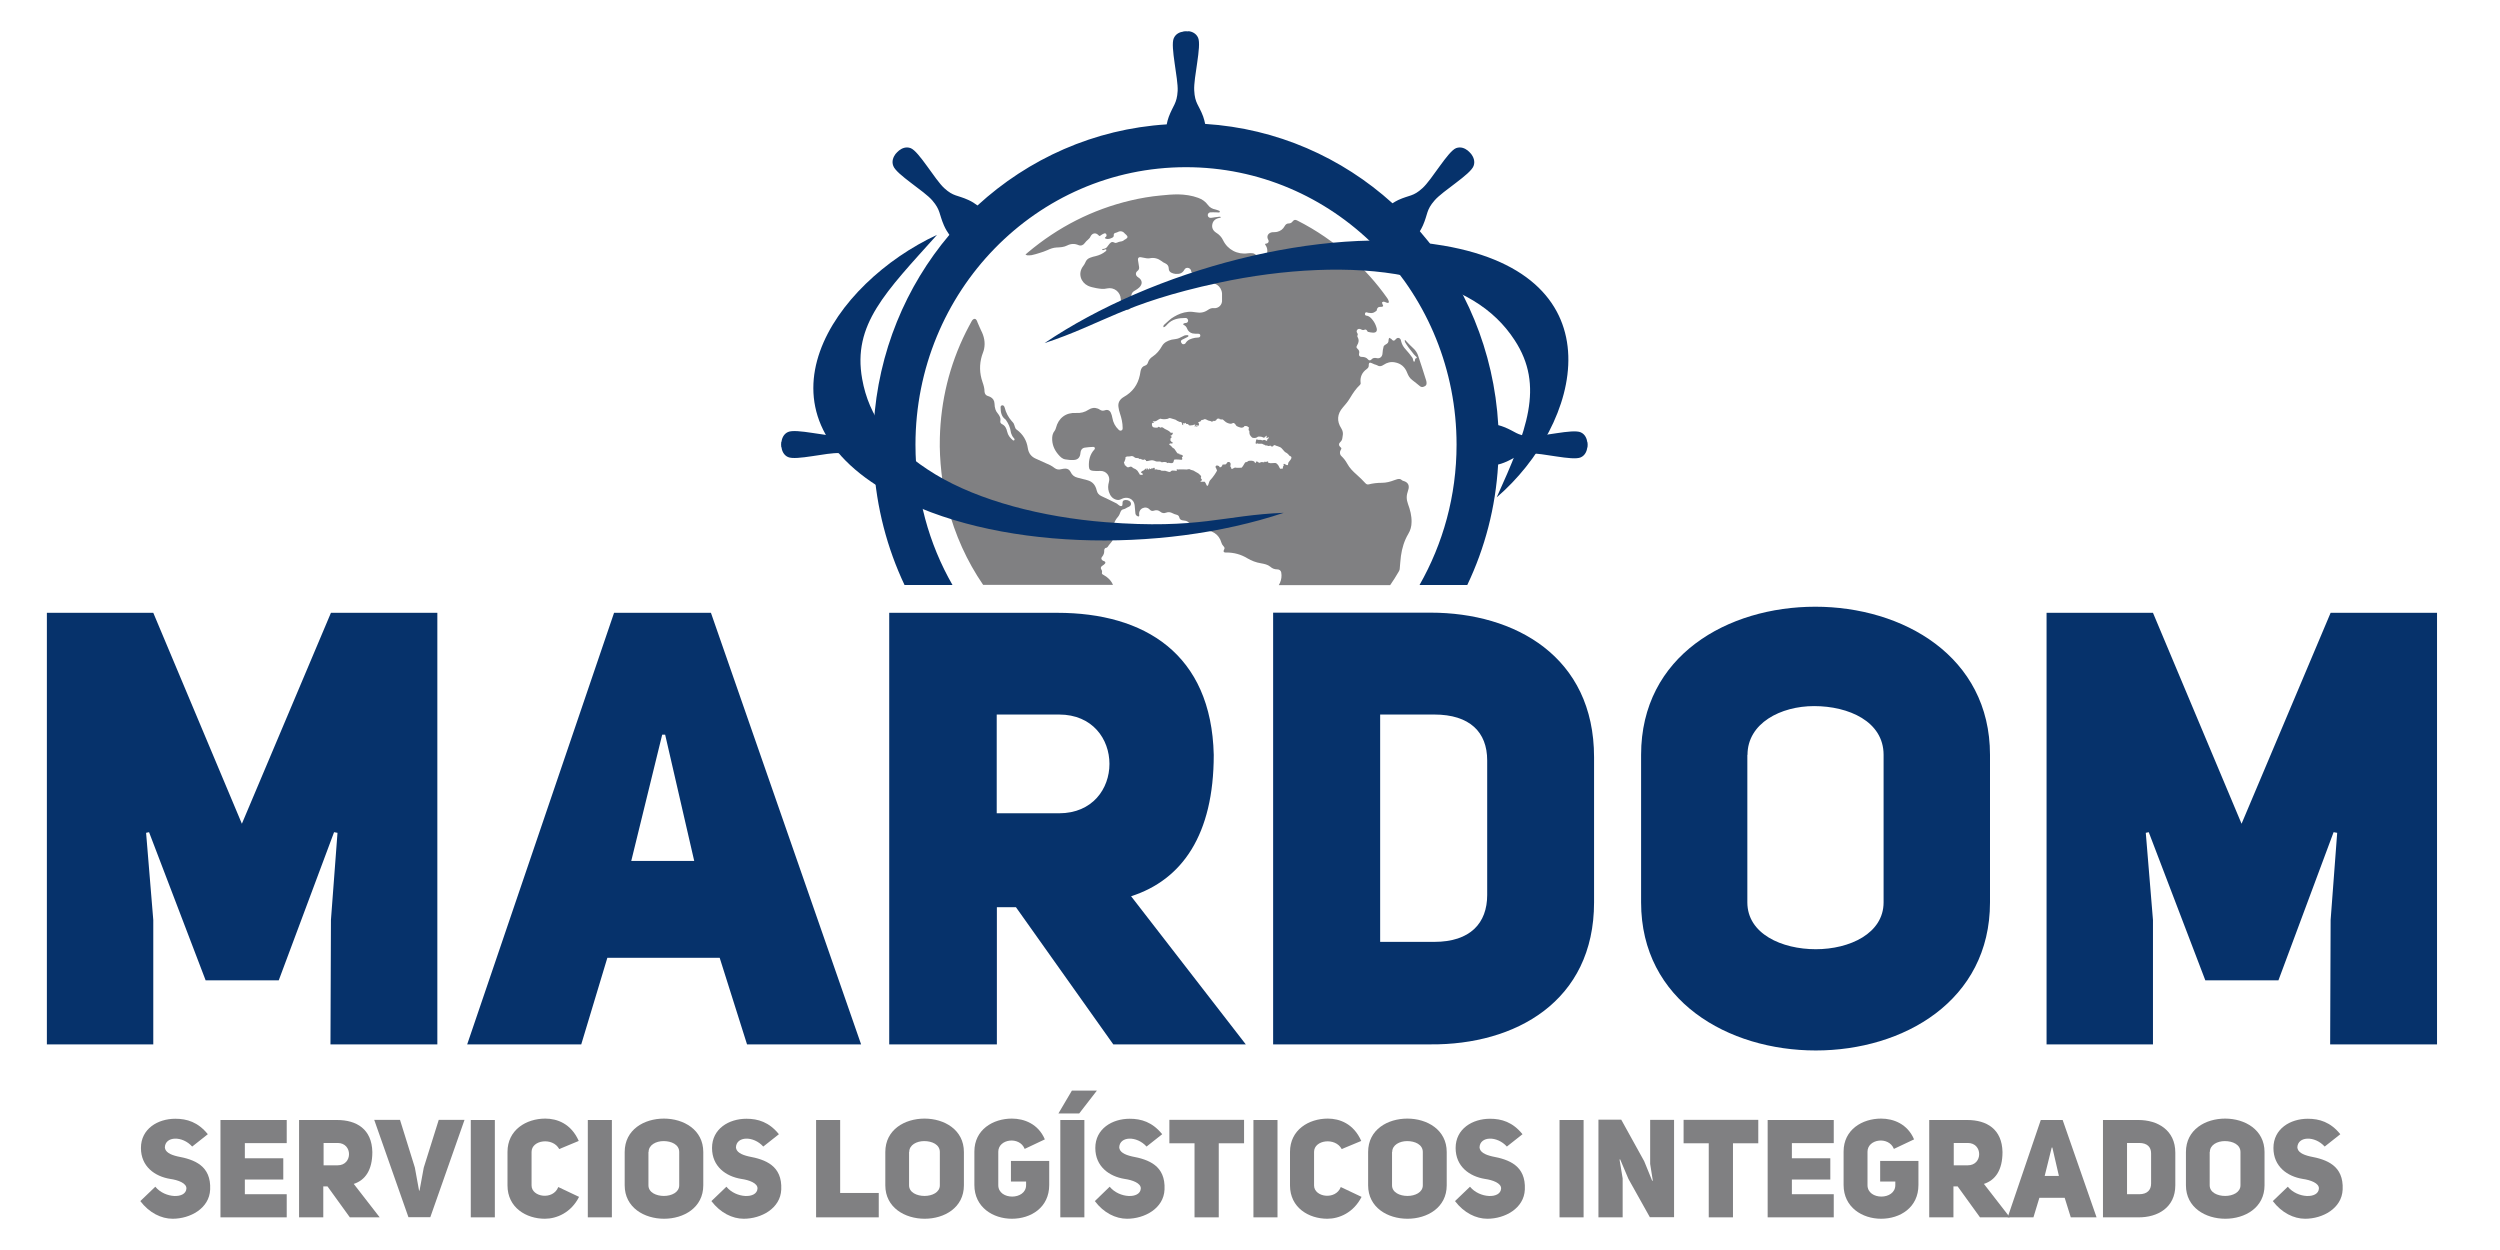
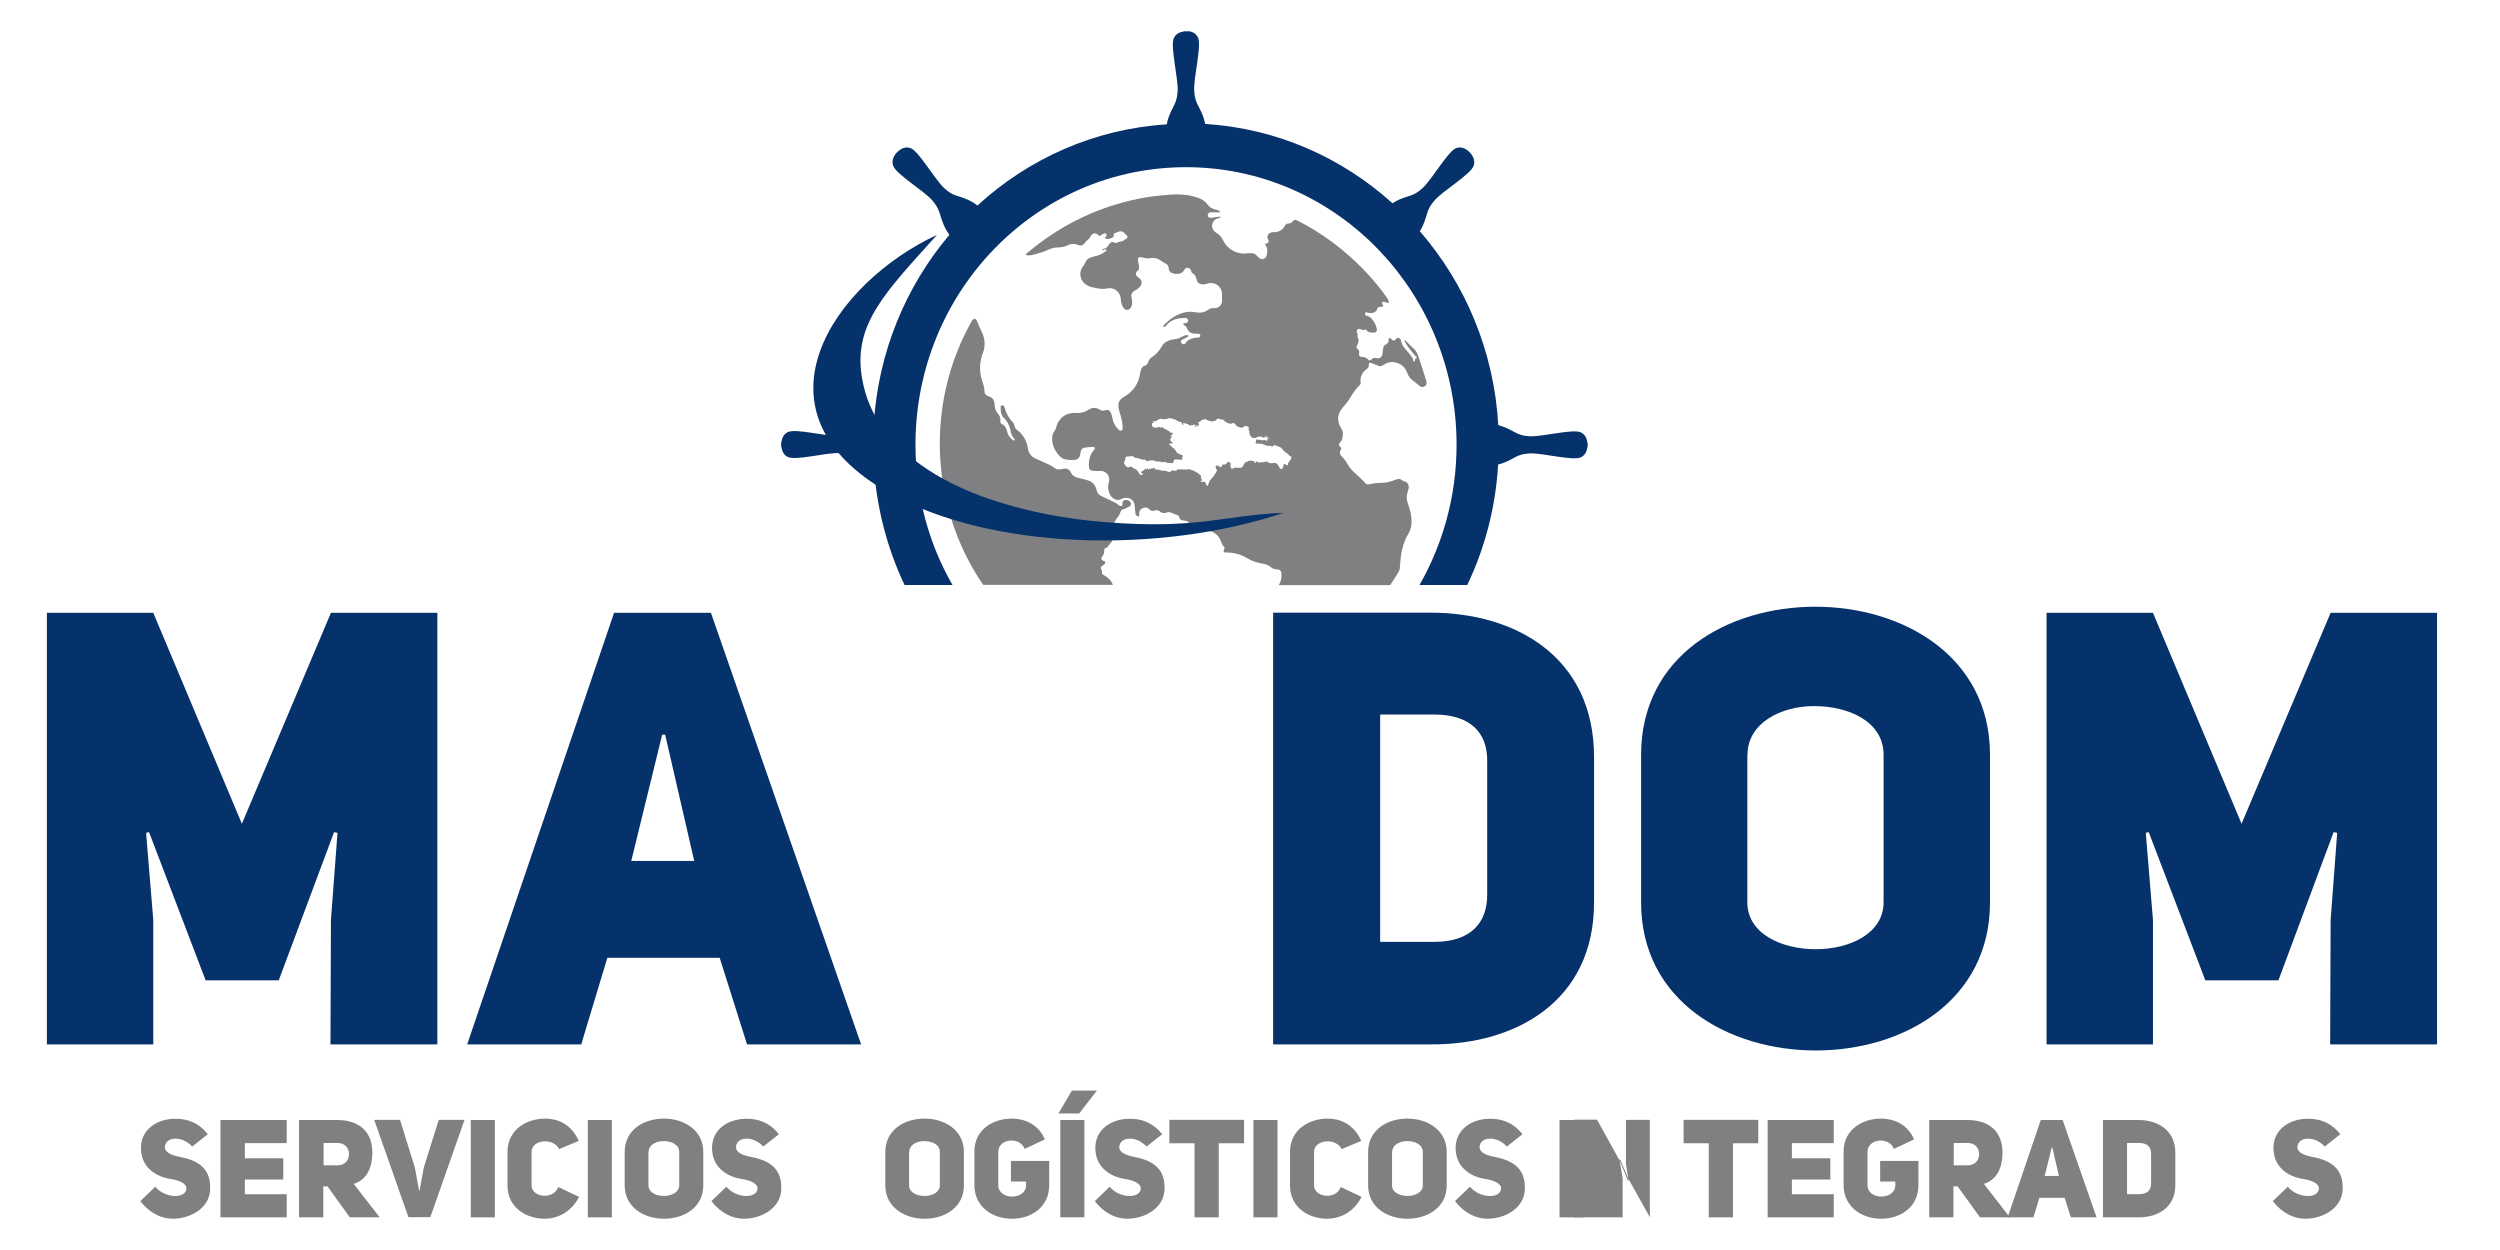
<svg xmlns="http://www.w3.org/2000/svg" version="1.1" id="Capa_1" x="0px" y="0px" viewBox="0 0 160 80" style="enable-background:new 0 0 160 80;" xml:space="preserve">
  <style type="text/css">
	.st0{fill-rule:evenodd;clip-rule:evenodd;fill:#06326B;}
	.st1{fill-rule:evenodd;clip-rule:evenodd;fill:#808082;}
	.st2{fill:#06326B;}
	.st3{fill:#808082;}
</style>
  <path class="st0" d="M93.91,37.43c1.12-2.35,1.81-4.95,1.97-7.7c0.13-0.03,0.25-0.07,0.38-0.12c0.73-0.29,0.81-0.54,1.62-0.59  c0.8-0.05,2.77,0.49,3.29,0.25c0.29-0.13,0.39-0.42,0.42-0.64l0.01,0c0,0,0.01-0.06,0.01-0.16c0-0.1-0.01-0.16-0.01-0.16l-0.01,0  c-0.03-0.22-0.13-0.51-0.42-0.64c-0.52-0.24-2.49,0.3-3.29,0.25c-0.8-0.05-0.88-0.3-1.62-0.59c-0.12-0.05-0.25-0.09-0.37-0.12  c-0.27-4.75-2.12-9.07-5.02-12.41c0.08-0.13,0.14-0.25,0.2-0.38c0.32-0.73,0.2-0.97,0.74-1.59c0.53-0.62,2.3-1.66,2.5-2.21  c0.11-0.3-0.01-0.57-0.15-0.76l0,0c0,0-0.04-0.05-0.11-0.12c-0.07-0.07-0.12-0.11-0.12-0.11l0,0c-0.18-0.14-0.44-0.26-0.74-0.15  c-0.53,0.21-1.55,2.02-2.15,2.56c-0.6,0.55-0.83,0.43-1.55,0.76c-0.12,0.06-0.25,0.13-0.37,0.21c-3.24-2.93-7.4-4.79-11.99-5.08  c-0.03-0.16-0.08-0.33-0.13-0.48c-0.28-0.75-0.53-0.83-0.57-1.66c-0.05-0.82,0.48-2.84,0.25-3.37c-0.13-0.3-0.41-0.4-0.62-0.43V2.01  c0,0-0.06-0.01-0.16-0.01c-0.09,0-0.16,0.01-0.16,0.01v0.01c-0.22,0.03-0.49,0.13-0.62,0.43c-0.23,0.53,0.29,2.55,0.25,3.37  c-0.05,0.82-0.29,0.91-0.57,1.66c-0.06,0.16-0.1,0.32-0.13,0.48c-4.64,0.29-8.85,2.2-12.11,5.19c-0.17-0.13-0.36-0.25-0.58-0.35  c-0.72-0.33-0.95-0.21-1.55-0.76c-0.6-0.55-1.62-2.36-2.15-2.56c-0.3-0.11-0.56,0.01-0.74,0.15l0,0c0,0-0.05,0.04-0.12,0.11  c-0.07,0.07-0.11,0.12-0.11,0.12l0,0c-0.13,0.18-0.26,0.45-0.14,0.76c0.2,0.55,1.97,1.59,2.5,2.21c0.53,0.62,0.42,0.85,0.74,1.59  c0.1,0.23,0.22,0.43,0.35,0.61c-2.78,3.29-4.56,7.5-4.84,12.13c-0.2,0.03-0.4,0.08-0.58,0.15c-0.73,0.29-0.81,0.54-1.62,0.59  c-0.8,0.05-2.77-0.49-3.29-0.25c-0.29,0.13-0.39,0.42-0.42,0.64l-0.01,0c0,0-0.01,0.06-0.01,0.16c0,0.1,0.01,0.16,0.01,0.16l0.01,0  c0.03,0.22,0.13,0.51,0.42,0.64c0.52,0.24,2.49-0.3,3.29-0.25c0.8,0.05,0.88,0.3,1.62,0.59c0.18,0.07,0.37,0.12,0.58,0.15  c0.17,2.75,0.86,5.35,1.97,7.7h3.07c-1.51-2.63-2.37-5.7-2.37-8.98c0-9.81,7.75-17.76,17.31-17.76c4.69,0,8.94,1.91,12.06,5.01  c0.09,0.11,0.18,0.18,0.19,0.19l0,0c0.01,0.01,0.08,0.1,0.18,0.19c3.02,3.2,4.89,7.56,4.89,12.37c0,3.28-0.87,6.34-2.37,8.98H93.91z  " />
  <path class="st1" d="M71.23,37.43c-0.13-0.3-0.35-0.5-0.63-0.65c-0.08-0.04-0.09-0.08-0.07-0.16c0.01-0.04,0-0.1-0.02-0.13  c-0.09-0.12-0.07-0.22,0.05-0.29c0.05-0.03,0.11-0.07,0.15-0.12c0.06-0.06,0.04-0.12-0.03-0.16c-0.02-0.01-0.05-0.02-0.08-0.03  c-0.11-0.05-0.15-0.16-0.07-0.25c0.11-0.13,0.15-0.26,0.14-0.43c0-0.05,0.05-0.14,0.09-0.14c0.11-0.01,0.15-0.09,0.2-0.17  c0.04-0.06,0.1-0.11,0.14-0.17c0.05-0.06,0.1-0.12,0.13-0.2c0.08-0.17,0.08-0.35,0.05-0.54c-0.06-0.34,0.03-0.64,0.26-0.9  c0.08-0.09,0.13-0.21,0.17-0.32c0.04-0.1,0.09-0.16,0.2-0.18c0.05-0.01,0.09-0.03,0.13-0.05c0.07-0.04,0.13-0.08,0.21-0.11  c0.09-0.04,0.15-0.12,0.13-0.22c-0.02-0.13-0.18-0.22-0.35-0.21c-0.15,0.01-0.2,0.08-0.19,0.26c0,0.06-0.01,0.12-0.07,0.13  c-0.05,0.01-0.1-0.02-0.14-0.04c-0.07-0.04-0.12-0.11-0.19-0.14c-0.31-0.16-0.63-0.31-0.95-0.46c-0.16-0.07-0.26-0.19-0.3-0.36  c-0.08-0.34-0.26-0.57-0.61-0.66c-0.21-0.05-0.41-0.11-0.62-0.16c-0.21-0.05-0.35-0.17-0.44-0.36c-0.07-0.14-0.18-0.22-0.34-0.22  c-0.09,0-0.18,0.02-0.27,0.04c-0.15,0.04-0.28,0.02-0.41-0.07c-0.09-0.07-0.19-0.14-0.29-0.19c-0.3-0.14-0.61-0.28-0.91-0.41  c-0.3-0.13-0.47-0.35-0.52-0.68c-0.07-0.49-0.31-0.89-0.71-1.18c-0.07-0.05-0.1-0.11-0.12-0.19c-0.02-0.08-0.05-0.15-0.08-0.22  c-0.03-0.05-0.08-0.09-0.12-0.14c-0.22-0.25-0.37-0.54-0.45-0.86c-0.03-0.11-0.09-0.16-0.16-0.15c-0.09,0.01-0.11,0.09-0.1,0.15  c0,0.28,0.05,0.56,0.29,0.74c0.02,0.02,0.04,0.03,0.05,0.05c0.16,0.23,0.27,0.47,0.31,0.75c0.01,0.1,0.06,0.19,0.1,0.28  c0.03,0.06,0.09,0.11,0.13,0.17c0.01,0.02,0.02,0.07,0,0.09c-0.02,0.02-0.07,0.03-0.09,0.01c-0.18-0.15-0.32-0.32-0.37-0.55  c-0.05-0.22-0.13-0.39-0.34-0.49c-0.07-0.04-0.11-0.1-0.1-0.18c0.04-0.21-0.05-0.36-0.17-0.51c-0.06-0.07-0.11-0.15-0.14-0.24  c-0.04-0.12-0.06-0.25-0.06-0.37c-0.01-0.21-0.1-0.35-0.28-0.44c-0.05-0.03-0.11-0.04-0.16-0.06c-0.12-0.04-0.19-0.14-0.2-0.27  c0-0.22-0.06-0.42-0.13-0.62c-0.19-0.55-0.21-1.11-0.04-1.68c0.04-0.14,0.11-0.28,0.14-0.43c0.09-0.43,0-0.83-0.2-1.21  c-0.08-0.16-0.14-0.33-0.22-0.5c-0.02-0.05-0.03-0.1-0.06-0.14c-0.06-0.1-0.14-0.11-0.23-0.04c-0.03,0.03-0.06,0.06-0.08,0.1  c-0.13,0.23-0.25,0.47-0.37,0.7c-1.06,2.13-1.61,4.4-1.67,6.78c-0.02,0.73,0.02,1.46,0.1,2.19c0.08,0.73,0.21,1.45,0.39,2.16  c0.48,1.85,1.24,3.53,2.28,5.05H71.23z" />
  <path class="st1" d="M76.7,30.3l0.03,0.03c0.05,0.05,0.12,0.09,0.14,0.16c0.03,0.08-0.06,0.05,0,0.14c0.03,0.04,0.06,0.04,0.05,0.11  c-0.04,0.04-0.08,0.02-0.09,0.09l0.27,0c0.1,0.12,0.1,0.23,0.16,0.27c0.12-0.04,0.07-0.26,0.22-0.4c0.09-0.08,0.42-0.53,0.41-0.61  c-0.02-0.04-0.03-0.03-0.04-0.07c-0.01-0.04,0-0.03-0.03-0.07c-0.03-0.05-0.04-0.09,0-0.13c0.05-0.05,0.09-0.03,0.15-0.01  c0.08,0.03,0.05,0.05,0.1,0.1c0.11,0,0.14-0.09,0.18-0.18c0.06-0.01,0.15,0.01,0.21-0.02c0.03-0.02,0.07-0.1,0.11-0.14  c0.07,0,0.11-0.01,0.15,0.03c0.1,0.12-0.02,0.21,0.04,0.28c0.06,0.07,0.03,0.09,0.05,0.12c0.06,0.06,0.18-0.11,0.28-0.07  c0.06,0.02,0.3,0.01,0.38,0c0.05-0.06,0.11-0.14,0.15-0.22c0.1-0.2,0.1-0.09,0.21-0.16c0.05-0.03,0.06-0.06,0.13-0.06  c0.09-0.01,0.24-0.01,0.31,0.05c0.04,0.03,0.03,0.09,0.08,0.1c0.05-0.04,0-0.1,0.06-0.1c0,0,0.03,0,0.04,0  c0.04,0.01,0.04,0.01,0.06,0.03c0.13,0.11,0.13,0,0.24,0c0.04,0,0.09,0.02,0.15,0.02l0.04-0.05c0.1,0.06,0.12-0.01,0.22-0.01  l-0.01,0.07c0.25,0.12,0.44-0.05,0.57,0.08l0.04,0.04c0.08,0.07,0.11,0.2,0.17,0.28l0.17-0.01c0.01-0.05,0-0.12,0.03-0.16  c0.03-0.05,0.04,0,0.03-0.06c0-0.03-0.03-0.04-0.01-0.07c0.02-0.04,0.09,0.01,0.13,0.03c0.02,0.01,0.04,0.02,0.06,0.03  c0.02,0.01,0.02,0.01,0.03,0.01l0.02,0c0,0,0.01,0,0.01,0c0,0,0.01,0,0.01,0c0.06-0.04-0.02-0.11,0.11-0.25  c0.04-0.04,0.13-0.16,0.13-0.22c0.01-0.06-0.03-0.09-0.08-0.11c-0.06-0.02-0.05-0.04-0.09-0.08c-0.06-0.06-0.1-0.11-0.19-0.15  c-0.13-0.07-0.22-0.27-0.36-0.34c-0.1-0.05-0.25-0.09-0.25-0.09c-0.19-0.1-0.17,0.01-0.21,0.04c-0.14,0.02-0.12-0.02-0.18-0.06  c-0.05,0.02-0.01,0.02-0.05,0.03c-0.07,0.02-0.11-0.02-0.16-0.03c-0.06-0.01-0.06,0.02-0.12-0.02c-0.05-0.04-0.03-0.02-0.09-0.04  c-0.11-0.04-0.03-0.06-0.21-0.05c-0.18,0.01-0.13-0.02-0.23-0.03c-0.02,0.03,0,0.03-0.03,0.05c-0.04-0.02-0.05-0.09-0.03-0.14  c0.01-0.05,0.02-0.13,0.04-0.16c0.05,0,0.07,0.02,0.12,0.03c0.05,0,0.1,0,0.15,0c0.09,0.01,0.07,0.06,0.16,0.02  c0.15-0.07,0.22,0.12,0.26,0.01c0.03-0.07-0.03-0.04,0.05-0.1c0.04-0.04,0.06-0.03,0.06-0.09c-0.09-0.01-0.06,0.07-0.18,0.01  c0.02-0.05,0.05-0.06,0.06-0.12c-0.04,0.01-0.06,0.04-0.1,0.06c-0.06,0.03-0.05,0.02-0.07,0.08c-0.11-0.01-0.11-0.08-0.32-0.08  c-0.11,0-0.08,0-0.15,0.05c-0.07,0.05-0.27,0.06-0.33,0c-0.13-0.13-0.17-0.19-0.16-0.41c-0.04-0.03-0.05-0.03-0.05-0.1  c0-0.05,0.02-0.07,0.03-0.11c-0.04-0.03-0.07-0.06-0.12-0.09c-0.04-0.02-0.13-0.02-0.17-0.01c-0.05,0.03-0.01,0.04-0.07,0.07  c-0.02,0.01-0.07,0.03-0.1,0.03c-0.07,0.01-0.16-0.03-0.22-0.05c-0.19-0.06-0.15-0.13-0.22-0.19c-0.13-0.13-0.14-0.01-0.28-0.01  c-0.11,0-0.3-0.08-0.37-0.16l-0.14-0.12c-0.06,0.01-0.03,0.02-0.1,0c-0.07-0.02-0.02-0.01-0.07,0.01c-0.04-0.05-0.01-0.06-0.11-0.06  c-0.15,0.01-0.08,0.1-0.18,0.13c-0.17,0.05-0.07,0.05-0.16,0c0,0,0,0.01,0,0.01c-0.04,0.11-0.08,0.05-0.15,0.02  c-0.08-0.03-0.11-0.01-0.2-0.06c-0.25-0.14-0.17-0.01-0.39-0.01c-0.02,0.05-0.03,0.08-0.09,0.1c-0.05,0.02-0.09,0.03-0.12,0.06  c0.01,0.04-0.02-0.02,0.01,0.02c0,0,0,0,0.01,0.01c0.02,0.02,0-0.02,0.02,0.02c0.05,0.1-0.02,0.11-0.03,0.17  c-0.06,0.01,0,0.03-0.07,0.03c0-0.05,0.02-0.06,0.04-0.09l-0.1,0c0.01,0.08,0.05,0.02,0.04,0.11c-0.04-0.01-0.05-0.03-0.08-0.03  c-0.05-0.01-0.01,0.01-0.07,0.02c0-0.12,0.06-0.01,0.06-0.11c-0.08-0.04-0.1,0-0.17,0.02c-0.32,0.06-0.23-0.03-0.32-0.07  c-0.03-0.01-0.07,0-0.1-0.01c-0.05-0.02-0.02-0.01-0.02-0.06c-0.1-0.01-0.05,0.01-0.11,0.04c-0.04-0.01-0.08-0.05-0.09-0.01  c0,0.02,0.03,0.04,0.03,0.11c-0.13-0.01-0.03-0.15-0.15-0.2c-0.05-0.02-0.08,0.01-0.14-0.03c-0.02-0.01-0.03-0.02-0.05-0.03  c-0.03-0.01-0.04-0.01-0.06-0.02c-0.03-0.02-0.04-0.05-0.1-0.07c-0.05-0.02-0.08-0.02-0.13-0.04c-0.35-0.12-0.25-0.04-0.39-0.01  c-0.1,0.02-0.22,0.03-0.33,0.01c-0.17-0.02-0.08-0.05-0.19,0.01c-0.02,0.01-0.04,0.02-0.06,0.03c-0.04,0.02-0.07,0.05-0.11,0.07  c-0.15,0.08-0.19,0.01-0.25,0.04c0.05,0.06,0.03,0.02,0.09,0.04c0,0.03,0.01,0.03-0.03,0.04c-0.05,0.01-0.14,0-0.1,0.18  c0.03,0.14,0.16,0.14,0.28,0.14c0.12,0,0.08-0.02,0.14-0.06c0.02,0.01,0.11,0.06,0.12,0.06c0.06,0.01,0.03-0.05,0.12-0.02  c0.08,0.03,0.12,0.09,0.22,0.13c0.05,0.02,0.18,0.09,0.22,0.12c0.03,0.02,0.06,0.07,0.09,0.09c0.03,0.02,0.08,0,0.13,0  c0,0.04,0.01,0.08,0.01,0.1c-0.01,0.05-0.04,0.01-0.05-0.02c-0.01,0.06,0,0.03,0,0.08c-0.03,0.01-0.07,0.01-0.09,0.02  c0,0.06,0.02,0.04,0.06,0.07c0.01,0.1-0.02,0.07-0.07,0.1c0,0.04,0.02,0.05,0.03,0.08l-0.07,0.02c0.02,0.02,0.03,0.03,0.05,0.06  c0.01,0.02,0.02,0.04,0.04,0.06c0.04,0.05,0.09,0.03,0.1,0.09c-0.07,0.09-0.16-0.03-0.23,0.08c0.01,0.05,0.04,0.05,0.08,0.08  c0.04,0.03,0.05,0.04,0.08,0.08c0.05,0.08,0.11,0.08,0.17,0.14c0.03,0.03,0.04,0.06,0.07,0.1c0.15,0.22,0.12,0.2,0.24,0.2l0.03,0.06  c0.07,0,0.07-0.01,0.12,0.02c0.07,0.04,0.15,0.06,0.02,0.16c0.09,0.23-0.07,0.14-0.23,0.14c-0.08,0-0.17-0.01-0.25,0  c-0.03,0.05-0.04,0.06-0.05,0.13c-0.02,0.12-0.16,0.11-0.25,0.09c-0.1-0.03-0.06-0.01-0.14,0.01c-0.12-0.13-0.35-0.05-0.37-0.05  c-0.04-0.03-0.02-0.04-0.11-0.05c-0.05,0-0.1,0-0.15,0c-0.14,0-0.12-0.03-0.23-0.06c-0.22-0.07-0.31,0.04-0.51,0.03  c-0.02-0.03-0.01-0.02-0.01-0.07c-0.01,0-0.08,0.01-0.08-0.02c0,0,0,0-0.01-0.01l0.07-0.04c-0.09,0-0.04,0.02-0.1,0.05  c-0.03,0.01-0.08,0.01-0.11,0c-0.1-0.03-0.05-0.06-0.2-0.05c-0.02-0.02-0.02-0.04-0.07-0.05c-0.14-0.02-0.15,0.02-0.27-0.08  c-0.11-0.09-0.21-0.04-0.27-0.03c-0.1,0.01-0.22-0.02-0.27,0.07c-0.03,0.05,0.01,0.01,0,0.08l-0.06,0.17  c-0.01,0.03-0.04,0.05-0.04,0.08c0,0.03,0.05,0.07,0.06,0.17c0.04,0.02,0.04,0,0.07,0.04c0.15,0.2,0.22-0.01,0.37,0.06  c0.03,0.02,0.08,0.07,0.12,0.09c0.13,0.07,0.07,0,0.25,0.16l0.12,0.19c0.01,0.03,0.02,0.04,0.03,0.06l0.18,0.02l-0.01-0.11  l-0.09-0.03c0-0.11,0.1-0.12,0.17-0.16c0.05-0.03,0.08-0.08,0.11-0.1l0.02-0.01c0,0,0.01,0,0.01,0c0.11-0.05,0,0.06-0.01,0.07  c0.03-0.01,0.04-0.02,0.08-0.03l0-0.04l0.04-0.02c0.01,0.02,0.01,0.04,0,0.06l0.1,0.02l-0.01-0.07c0.1,0,0.02,0.03,0.09,0.04  c0.06,0-0.01-0.02,0.07-0.04c0.05-0.01,0.06,0.01,0.1-0.01c0.03-0.02,0.01-0.03,0.07-0.04c0.05,0.06,0.05,0.06,0.02,0.12  c0.1,0.01,0.07-0.04,0.19,0.01c0.06,0.02,0.13,0,0.19,0.03c0.1,0.04,0.02,0.04,0.17,0.04c0.08,0,0.13-0.01,0.2,0.02  c0.05,0.02,0.11,0.04,0.16,0.05c0.07,0.02,0.12-0.01,0.15-0.05c0.08-0.08,0.29,0,0.37-0.02l-0.01-0.1c0.06-0.01,0.03,0.02,0.08,0.02  c0.02,0,0.07-0.01,0.11-0.01c0.07,0,0.15,0,0.22,0c0.08,0,0.15,0.01,0.22,0.01c0.07,0,0.15-0.04,0.2-0.02  c0.03,0.01,0.04,0.03,0.08,0.04c0.1,0.04,0.15,0.02,0.25,0.1L76.7,30.3z M89.93,21.76L89.93,21.76c-0.01,0.01-0.02,0.01-0.03,0.02  c0.01,0.04,0.01,0.08,0.02,0.11c0.07,0.12,0.14,0.23,0.22,0.34c0.11,0.15,0.23,0.3,0.35,0.45c0.05,0.06,0.1,0.1,0.15,0.15  c0.04,0.03,0.05,0.08,0.01,0.09c-0.1,0.02-0.08,0.09-0.1,0.16c0,0.03-0.04,0.06-0.05,0.09c-0.02-0.03-0.04-0.06-0.05-0.09  c-0.02-0.06-0.02-0.14-0.06-0.19c-0.13-0.18-0.27-0.36-0.42-0.52c-0.14-0.15-0.24-0.31-0.29-0.5c-0.01-0.04-0.02-0.08-0.03-0.12  c-0.06-0.14-0.21-0.17-0.31-0.05c-0.11,0.14-0.19,0.13-0.3-0.01c-0.03-0.03-0.09-0.04-0.13-0.07c-0.02,0.04-0.04,0.09-0.04,0.13  c0,0.16-0.05,0.23-0.19,0.3c-0.05,0.03-0.12,0.08-0.13,0.13c-0.04,0.14-0.06,0.29-0.07,0.44c-0.01,0.21-0.17,0.35-0.37,0.3  c-0.13-0.03-0.25-0.02-0.34,0.09c-0.06,0.07-0.16,0.07-0.21,0c-0.11-0.14-0.26-0.17-0.43-0.17c-0.11,0-0.18-0.09-0.15-0.2  c0.04-0.14,0-0.23-0.1-0.32c-0.09-0.08-0.08-0.12-0.02-0.23c0.1-0.16,0.13-0.33,0.03-0.51c-0.02-0.03-0.03-0.08-0.02-0.09  c0.05-0.08,0.02-0.14-0.02-0.2c-0.04-0.07-0.03-0.13,0.02-0.19c0.05-0.06,0.12-0.06,0.19-0.04c0.05,0.02,0.1,0.05,0.15,0.06  c0.03,0.01,0.07,0,0.1-0.01c0.08-0.04,0.15-0.02,0.19,0.07c0.01,0.03,0.04,0.06,0.06,0.06c0.1,0.02,0.2,0.05,0.31,0.05  c0.21,0.01,0.29-0.11,0.23-0.31c-0.05-0.18-0.13-0.35-0.25-0.5c-0.11-0.14-0.22-0.26-0.41-0.28c-0.07-0.01-0.09-0.07-0.08-0.13  c0.01-0.07,0.06-0.09,0.12-0.08c0.04,0.01,0.07,0.03,0.1,0.03c0.1,0.01,0.2,0.03,0.29,0c0.08-0.02,0.15-0.08,0.23-0.13  c0.02-0.05,0.02-0.11,0.05-0.16c0.06-0.1,0.15-0.09,0.25-0.09c0.04,0,0.1-0.02,0.12-0.05c0.01-0.02-0.02-0.08-0.04-0.12  c-0.01-0.04-0.04-0.1-0.03-0.12c0.03-0.03,0.09-0.05,0.13-0.04c0.06,0.01,0.12,0.05,0.19,0.07c0.03,0.01,0.08,0.01,0.1-0.01  c0.02-0.01,0.02-0.06,0.01-0.09c-0.02-0.07-0.05-0.13-0.09-0.19c-0.69-0.98-1.49-1.87-2.38-2.66c-1.03-0.92-2.16-1.7-3.39-2.32  c-0.14-0.07-0.2-0.05-0.3,0.07c-0.06,0.08-0.14,0.12-0.24,0.12c-0.12,0-0.2,0.06-0.26,0.17c-0.11,0.2-0.27,0.32-0.49,0.37  c-0.09,0.02-0.19,0.02-0.28,0.02c-0.26,0.02-0.43,0.24-0.28,0.49c0.06,0.11,0,0.22-0.13,0.24c-0.03,0.01-0.05,0.01-0.08,0.02  c0.01,0.03,0.01,0.05,0.02,0.06c0.16,0.21,0.15,0.45,0.08,0.69c-0.07,0.24-0.33,0.3-0.51,0.12c-0.06-0.06-0.1-0.12-0.17-0.17  c-0.06-0.05-0.13-0.09-0.2-0.1c-0.1-0.02-0.21-0.01-0.31,0c-0.67,0.1-1.3-0.23-1.59-0.83c-0.1-0.21-0.25-0.37-0.45-0.49  c-0.2-0.13-0.29-0.32-0.24-0.54c0.04-0.22,0.21-0.36,0.44-0.4c0.03-0.01,0.06-0.02,0.1-0.03c0-0.01,0-0.02,0-0.03  c-0.03-0.01-0.06-0.03-0.09-0.02c-0.17,0.02-0.34,0.04-0.51,0.07c-0.11,0.02-0.21-0.03-0.23-0.14c-0.02-0.1,0.05-0.2,0.16-0.21  c0.12-0.01,0.24,0,0.37,0c0.06,0,0.12,0.01,0.18,0.01c0.02,0,0.06-0.02,0.06-0.04c0-0.03-0.02-0.07-0.04-0.07  c-0.08-0.03-0.15-0.06-0.23-0.08c-0.21-0.04-0.38-0.13-0.5-0.3c-0.16-0.22-0.37-0.36-0.62-0.45c-0.41-0.15-0.84-0.21-1.28-0.22  c-0.37,0-0.74,0.03-1.11,0.07c-0.65,0.06-1.3,0.17-1.93,0.32c-2.45,0.58-4.64,1.7-6.58,3.33c-0.05,0.04-0.09,0.08-0.15,0.13  c0.05,0.02,0.08,0.05,0.11,0.05c0.09,0,0.19,0.01,0.28-0.01c0.17-0.04,0.34-0.08,0.51-0.14c0.17-0.05,0.34-0.11,0.5-0.18  c0.19-0.09,0.38-0.16,0.59-0.17c0.23-0.01,0.47-0.02,0.68-0.13c0.24-0.12,0.48-0.13,0.73-0.02c0.15,0.06,0.3,0,0.39-0.13  c0.06-0.09,0.14-0.16,0.22-0.23c0.05-0.05,0.11-0.1,0.14-0.17c0.11-0.25,0.35-0.3,0.53-0.1c0.05,0.06,0.09,0.05,0.14,0  c0.07-0.05,0.14-0.09,0.22-0.12c0.06-0.02,0.12,0,0.14,0.07c0.02,0.06,0.01,0.12-0.05,0.16c-0.02,0.01-0.04,0.04-0.05,0.06  c0.02,0.02,0.04,0.04,0.07,0.05c0.14,0.04,0.28,0,0.41-0.07c0.06-0.03,0.1-0.08,0.09-0.16c-0.01-0.09,0.04-0.13,0.12-0.15  c0.05-0.01,0.09-0.03,0.14-0.05c0.16-0.09,0.33-0.05,0.44,0.09c0.03,0.04,0.08,0.06,0.11,0.1c0.03,0.04,0.07,0.08,0.07,0.13  c0,0.04-0.05,0.08-0.08,0.11c-0.03,0.03-0.08,0.04-0.12,0.07c-0.07,0.07-0.16,0.1-0.26,0.11c-0.06,0.01-0.13,0.03-0.19,0.06  c-0.06,0.03-0.12,0.04-0.18,0.01c-0.15-0.07-0.19-0.06-0.31,0.06c-0.04,0.05-0.08,0.1-0.12,0.15c-0.06,0.11-0.15,0.17-0.28,0.19  c-0.01,0-0.03,0-0.04,0c-0.02,0.01-0.03,0.03-0.05,0.05c0.02,0.01,0.04,0.03,0.06,0.03c0.05-0.01,0.1-0.04,0.15-0.05  c0.02-0.01,0.05,0,0.06,0.01c0.01,0.02,0.01,0.05,0,0.07c-0.01,0.02-0.03,0.04-0.05,0.05c-0.18,0.15-0.39,0.24-0.62,0.3  c-0.12,0.03-0.24,0.05-0.35,0.1c-0.15,0.05-0.26,0.15-0.32,0.31c-0.03,0.08-0.08,0.15-0.13,0.22c-0.38,0.49-0.14,1.06,0.3,1.27  c0.16,0.08,0.35,0.11,0.53,0.15c0.23,0.04,0.46,0.08,0.69,0.02c0.44-0.1,0.86,0.22,0.88,0.68c0.01,0.21,0.06,0.41,0.19,0.58  c0.12,0.16,0.32,0.15,0.44-0.01c0.03-0.04,0.05-0.09,0.07-0.14c0.05-0.17,0.03-0.34-0.01-0.5c-0.05-0.21,0.02-0.37,0.21-0.47  c0.1-0.06,0.2-0.12,0.28-0.2c0.24-0.23,0.2-0.49-0.08-0.66c-0.16-0.1-0.18-0.29-0.03-0.4c0.09-0.07,0.12-0.16,0.1-0.26  c-0.02-0.15-0.05-0.3-0.07-0.44c-0.02-0.12,0.05-0.2,0.17-0.18c0.13,0.02,0.25,0.05,0.38,0.07c0.07,0.01,0.14,0.01,0.2,0  c0.28-0.06,0.53,0.01,0.76,0.18c0.07,0.06,0.15,0.11,0.23,0.14c0.15,0.07,0.23,0.18,0.23,0.34c0,0.13,0.07,0.22,0.18,0.27  c0.08,0.04,0.17,0.06,0.26,0.07c0.24,0.02,0.44-0.04,0.56-0.27c0.05-0.1,0.16-0.14,0.26-0.11c0.09,0.02,0.17,0.11,0.18,0.21  c0,0.06,0.03,0.09,0.08,0.12c0.14,0.09,0.23,0.22,0.26,0.4c0.03,0.17,0.13,0.27,0.29,0.31c0.14,0.04,0.27,0,0.4-0.04  c0.45-0.15,0.9,0.15,0.94,0.63c0.01,0.13-0.01,0.26,0,0.38c0.04,0.36-0.24,0.59-0.52,0.56c-0.14-0.02-0.28,0.04-0.39,0.12  c-0.23,0.16-0.48,0.2-0.75,0.15c-0.17-0.03-0.35-0.05-0.52-0.03c-0.32,0.03-0.62,0.15-0.89,0.31c-0.24,0.13-0.43,0.34-0.64,0.52  c-0.02,0.02-0.03,0.04-0.04,0.06c-0.01,0.03,0,0.06,0,0.09c0.03-0.01,0.06,0,0.08-0.02c0.06-0.05,0.12-0.09,0.16-0.15  c0.32-0.36,0.75-0.42,1.19-0.42c0.08,0,0.14,0.08,0.15,0.16c0,0.09-0.05,0.15-0.14,0.16c-0.04,0.01-0.07,0-0.11,0.02  c-0.03,0.01-0.05,0.04-0.08,0.05c0.02,0.02,0.04,0.05,0.06,0.06c0.1,0.05,0.16,0.12,0.2,0.22c0.06,0.17,0.19,0.28,0.36,0.32  c0.11,0.02,0.23,0.02,0.35,0.02c0.09,0,0.13,0.03,0.14,0.11c0,0.08-0.04,0.12-0.12,0.13c-0.07,0.01-0.15,0.01-0.22,0.02  c-0.24,0.05-0.47,0.11-0.61,0.35c-0.02,0.04-0.11,0.07-0.16,0.06c-0.05-0.01-0.1-0.07-0.12-0.12c-0.03-0.07,0-0.14,0.07-0.17  c0.07-0.04,0.15-0.07,0.22-0.11c0.05-0.03,0.11-0.05,0.15-0.08c0.02-0.01,0.04-0.04,0.03-0.06c0-0.02-0.03-0.04-0.05-0.04  c-0.07,0-0.14,0-0.2,0.02c-0.12,0.05-0.23,0.12-0.35,0.17c-0.07,0.03-0.15,0.05-0.22,0.06c-0.09,0.02-0.18,0.02-0.26,0.04  c-0.26,0.07-0.49,0.18-0.62,0.42c-0.15,0.27-0.34,0.49-0.59,0.66c-0.14,0.09-0.25,0.21-0.3,0.38c-0.03,0.1-0.09,0.17-0.19,0.2  c-0.17,0.05-0.24,0.17-0.28,0.33c-0.02,0.09-0.03,0.19-0.05,0.28c-0.13,0.62-0.47,1.08-1.02,1.39c-0.24,0.14-0.39,0.34-0.35,0.64  c0.02,0.15,0.05,0.29,0.1,0.43c0.1,0.3,0.17,0.6,0.17,0.92c0,0.07-0.01,0.13-0.08,0.16c-0.07,0.03-0.13,0-0.18-0.05  c-0.22-0.21-0.35-0.46-0.4-0.76c-0.02-0.11-0.05-0.23-0.1-0.33c-0.08-0.16-0.22-0.21-0.38-0.15c-0.11,0.04-0.22,0.03-0.32-0.04  c-0.04-0.03-0.08-0.05-0.13-0.07c-0.21-0.08-0.4-0.05-0.59,0.07c-0.24,0.16-0.51,0.23-0.8,0.21c-0.65-0.04-1.13,0.32-1.29,0.96  c-0.02,0.06-0.04,0.13-0.08,0.18c-0.11,0.13-0.15,0.28-0.16,0.44c-0.02,0.42,0.13,0.78,0.4,1.09c0.12,0.14,0.25,0.27,0.44,0.3  c0.17,0.03,0.35,0.05,0.53,0.04c0.28-0.01,0.42-0.17,0.44-0.46c0.01-0.17,0.1-0.3,0.27-0.33c0.18-0.03,0.36-0.04,0.55-0.05  c0.03,0,0.09,0.03,0.1,0.06c0.01,0.03,0,0.09-0.03,0.11c-0.28,0.3-0.37,0.67-0.35,1.08c0.01,0.19,0.07,0.26,0.25,0.28  c0.15,0.02,0.31,0.02,0.47,0.01c0.39-0.02,0.67,0.34,0.56,0.71c-0.06,0.21-0.07,0.42,0,0.63c0.08,0.25,0.23,0.45,0.51,0.51  c0.12,0.03,0.23-0.02,0.33-0.07c0.3-0.15,0.76-0.04,0.81,0.44c0.02,0.15,0.03,0.29,0.04,0.44c0,0.12,0.05,0.2,0.15,0.24  c0.03,0.01,0.07,0.02,0.08,0.01c0.02-0.02,0.03-0.06,0.02-0.09c-0.03-0.19,0.05-0.35,0.2-0.43c0.16-0.08,0.34-0.06,0.47,0.08  c0.08,0.09,0.17,0.11,0.28,0.07c0.14-0.05,0.28-0.03,0.4,0.07c0.12,0.1,0.24,0.11,0.37,0.06c0.15-0.06,0.29-0.03,0.42,0.04  c0.07,0.04,0.16,0.07,0.24,0.09c0.09,0.02,0.16,0.07,0.18,0.16c0.03,0.15,0.13,0.2,0.27,0.21c0.22,0.01,0.36,0.11,0.48,0.29  c0.17,0.26,0.41,0.42,0.74,0.37c0.56-0.1,1.06,0.21,1.21,0.76c0.02,0.07,0.06,0.15,0.12,0.21c0.09,0.11,0.11,0.13,0.04,0.26  c-0.05,0.09-0.01,0.16,0.09,0.16c0.02,0,0.05,0,0.07,0c0.48,0,0.93,0.12,1.34,0.37c0.27,0.16,0.56,0.27,0.87,0.32  c0.22,0.04,0.43,0.08,0.6,0.22c0.13,0.12,0.28,0.17,0.45,0.17c0.13,0,0.23,0.08,0.25,0.2c0.04,0.23,0.01,0.45-0.08,0.66  c-0.02,0.05-0.05,0.1-0.08,0.15h7.13c0.19-0.28,0.38-0.57,0.55-0.87c0.03-0.05,0.05-0.1,0.06-0.15c0.03-0.28,0.04-0.57,0.08-0.85  c0.07-0.5,0.21-0.97,0.47-1.41c0.14-0.23,0.21-0.49,0.21-0.76c0.01-0.4-0.09-0.78-0.23-1.16c-0.05-0.13-0.08-0.28-0.08-0.42  c0-0.15,0.04-0.3,0.09-0.45c0.11-0.3,0-0.52-0.3-0.6c-0.04-0.01-0.08-0.03-0.1-0.05c-0.09-0.09-0.19-0.09-0.3-0.06  c-0.06,0.02-0.12,0.04-0.18,0.06c-0.26,0.1-0.53,0.17-0.8,0.17c-0.29,0-0.57,0.03-0.84,0.1c-0.09,0.02-0.15-0.01-0.21-0.07  c-0.18-0.19-0.36-0.38-0.56-0.55c-0.24-0.21-0.46-0.43-0.61-0.71c-0.1-0.18-0.22-0.34-0.37-0.48c-0.11-0.1-0.12-0.26-0.05-0.38  c0.07-0.12,0.07-0.12-0.03-0.21c-0.1-0.09-0.1-0.21,0-0.3c0.08-0.07,0.13-0.16,0.14-0.26c0.01-0.04,0.01-0.09,0.02-0.13  c0.04-0.18,0.01-0.34-0.09-0.5c-0.3-0.46-0.26-0.92,0.1-1.33c0.17-0.19,0.34-0.4,0.47-0.62c0.18-0.3,0.37-0.59,0.63-0.83  c0.03-0.03,0.05-0.08,0.04-0.12c-0.05-0.38,0.09-0.68,0.4-0.9c0.1-0.07,0.13-0.15,0.12-0.27c0-0.04,0.02-0.11,0.05-0.12  c0.04-0.02,0.09,0,0.14,0.02c0.06,0.02,0.12,0.06,0.18,0.08c0.05,0.02,0.1,0.02,0.15,0.05c0.15,0.1,0.29,0.08,0.43-0.02  c0.22-0.15,0.46-0.21,0.72-0.16c0.39,0.07,0.65,0.3,0.79,0.67c0.07,0.18,0.16,0.34,0.32,0.46c0.16,0.13,0.33,0.25,0.49,0.39  c0.12,0.1,0.22,0.06,0.33,0c0.09-0.05,0.1-0.12,0.1-0.2c0-0.05-0.01-0.09-0.02-0.14c-0.17-0.54-0.34-1.08-0.52-1.61  c-0.06-0.18-0.17-0.35-0.32-0.48c-0.14-0.12-0.26-0.26-0.39-0.39C89.99,21.82,89.96,21.79,89.93,21.76z" />
-   <path class="st0" d="M66.85,21.96c3.79-1.25,4.99-2.53,11.13-3.86c4.16-0.9,8.58-1.13,11.98-0.44c3.54,0.72,5.67,2.11,6.97,4.1  c1.94,2.95,0.77,5.83-1.14,10.07c5.4-4.64,7.95-14.16-3.4-16.11C84.58,14.38,73.78,17.27,66.85,21.96" />
  <path class="st0" d="M82.16,32.82c-3.86,0.15-5.41,1.07-11.4,0.6c-4.06-0.32-8.1-1.37-10.88-3.05c-2.89-1.75-4.28-3.75-4.7-6.11  c-0.63-3.5,1.5-5.56,4.79-9.23c-6.57,3.05-12.41,11.32-2.99,16.56C63.47,35.21,74.21,35.47,82.16,32.82" />
  <polygon class="st2" points="3,66.84 9.81,66.84 9.81,58.88 9.35,53.3 9.54,53.26 13.16,62.74 17.84,62.74 21.38,53.26 21.6,53.3   21.18,58.88 21.15,66.84 27.99,66.84 27.99,39.22 21.18,39.22 15.48,52.72 9.81,39.22 3,39.22 " />
  <path class="st2" d="M40.4,55.1l1.98-8.08h0.19l1.86,8.08H40.4z M45.5,39.22h-6.2l-9.4,27.62h7.3l1.67-5.54h7.19l1.75,5.54h7.3  L45.5,39.22z" />
-   <path class="st2" d="M63.79,52.05v-6.32h3.99c4.3,0,4.3,6.32,0,6.32H63.79z M71.25,66.84h8.48l-7.34-9.48  c3.27-1.05,5.29-3.94,5.29-9.05c-0.15-6.48-4.45-9.09-10.01-9.09H56.91v27.62h6.89v-8.78h1.22L71.25,66.84z" />
  <path class="st2" d="M88.33,60.29V45.73h3.46c2.28,0,3.39,1.13,3.39,2.93v8.62c0,1.79-1.07,3-3.39,3H88.33z M81.48,39.22v27.62  h10.08c5.4,0.04,10.46-2.73,10.46-9.09v-9.29c0-6.44-5.06-9.25-10.46-9.25H81.48z" />
  <path class="st2" d="M111.84,48.31c0-2.03,2.13-3.12,4.26-3.12c2.21,0,4.45,0.98,4.45,3.12v9.44c0,1.99-2.17,3-4.34,3  s-4.38-0.98-4.38-3V48.31z M105.03,57.75c0,6.32,5.59,9.48,11.18,9.48c5.59,0,11.15-3.16,11.15-9.48v-9.44  c0-6.32-5.59-9.48-11.18-9.48c-5.59,0-11.15,3.12-11.15,9.48V57.75z" />
  <polygon class="st2" points="130.98,66.84 137.79,66.84 137.79,58.88 137.33,53.3 137.52,53.26 141.14,62.74 145.82,62.74   149.35,53.26 149.58,53.3 149.16,58.88 149.13,66.84 155.97,66.84 155.97,39.22 149.16,39.22 143.46,52.72 137.79,39.22   130.98,39.22 " />
  <path class="st3" d="M8.98,76.87C9.55,77.62,10.32,78,11.05,78c1.12,0,2.35-0.66,2.4-1.87c0.07-1.53-1.01-1.92-2.09-2.12  c-0.47-0.11-0.79-0.28-0.81-0.58c0.03-0.72,1.12-0.75,1.75-0.05l1-0.79c-0.63-0.78-1.34-0.99-2.08-0.99c-1.12,0-2.2,0.64-2.2,1.87  c0,1.19,0.89,1.82,1.87,1.98c0.5,0.07,1.06,0.27,1.04,0.62c-0.04,0.67-1.38,0.63-1.99-0.12L8.98,76.87z" />
  <polygon class="st3" points="15.67,73.16 18.35,73.16 18.35,71.68 14.11,71.68 14.11,77.91 18.35,77.91 18.35,76.43 15.67,76.43   15.67,75.49 18.13,75.49 18.13,74.13 15.67,74.13 " />
  <path class="st3" d="M20.71,74.58v-1.43h0.9c0.97,0,0.97,1.43,0,1.43H20.71z M22.39,77.91h1.91l-1.66-2.14  c0.74-0.24,1.19-0.89,1.19-2.04c-0.03-1.46-1-2.05-2.26-2.05h-2.43v6.23h1.55v-1.98h0.27L22.39,77.91z" />
  <polygon class="st3" points="27.12,74.73 26.85,76.2 26.82,76.2 26.55,74.72 25.6,71.67 23.95,71.67 26.14,77.9 27.54,77.9   29.73,71.67 28.08,71.67 " />
  <rect x="30.13" y="71.68" class="st3" width="1.54" height="6.23" />
  <path class="st3" d="M35.73,75.97c-0.33,0.86-1.71,0.65-1.71-0.1v-2.15c0-0.77,1.36-0.95,1.77-0.18l1.25-0.52  c-0.49-1.11-1.39-1.43-2.14-1.43c-1.22,0-2.42,0.72-2.42,2.13v2.15c0,1.42,1.2,2.13,2.39,2.13c0.76,0,1.68-0.39,2.19-1.4  L35.73,75.97z" />
  <rect x="37.62" y="71.68" class="st3" width="1.54" height="6.23" />
  <path class="st3" d="M41.51,73.73c0-0.46,0.48-0.7,0.96-0.7c0.5,0,1,0.22,1,0.7v2.13c0,0.45-0.49,0.68-0.98,0.68  c-0.49,0-0.99-0.22-0.99-0.68V73.73z M39.98,75.86c0,1.43,1.26,2.14,2.52,2.14s2.51-0.71,2.51-2.14v-2.13  c0-1.43-1.26-2.14-2.52-2.14c-1.26,0-2.51,0.7-2.51,2.14V75.86z" />
  <path class="st3" d="M45.53,76.87C46.1,77.62,46.87,78,47.6,78c1.12,0,2.35-0.66,2.4-1.87c0.07-1.53-1.01-1.92-2.09-2.12  c-0.47-0.11-0.79-0.28-0.81-0.58c0.03-0.72,1.12-0.75,1.75-0.05l1-0.79c-0.63-0.78-1.34-0.99-2.08-0.99c-1.12,0-2.2,0.64-2.2,1.87  c0,1.19,0.89,1.82,1.87,1.98c0.5,0.07,1.06,0.27,1.04,0.62c-0.04,0.67-1.38,0.63-1.99-0.12L45.53,76.87z" />
-   <polygon class="st3" points="52.23,77.91 56.24,77.91 56.24,76.35 53.77,76.35 53.77,71.68 52.23,71.68 " />
  <path class="st3" d="M58.19,73.73c0-0.46,0.48-0.7,0.96-0.7c0.5,0,1,0.22,1,0.7v2.13c0,0.45-0.49,0.68-0.98,0.68  c-0.49,0-0.99-0.22-0.99-0.68V73.73z M56.66,75.86c0,1.43,1.26,2.14,2.52,2.14c1.26,0,2.51-0.71,2.51-2.14v-2.13  c0-1.43-1.26-2.14-2.52-2.14c-1.26,0-2.51,0.7-2.51,2.14V75.86z" />
  <path class="st3" d="M66.87,72.92c-0.42-0.99-1.32-1.33-2.11-1.33c-1.2,0-2.4,0.7-2.4,2.11v2.14c0,1.43,1.2,2.16,2.4,2.16  c1.22,0,2.39-0.72,2.39-2.16V74.3H64.7v1.32h0.97v0.23c0,0.97-1.78,0.98-1.78,0v-2.14c0-0.82,1.36-1.01,1.69-0.18L66.87,72.92z" />
  <path class="st3" d="M69.4,71.68h-1.54v6.23h1.54V71.68z M70.2,69.8h-1.6l-0.86,1.46h1.33L70.2,69.8z" />
  <path class="st3" d="M70.07,76.87C70.63,77.62,71.4,78,72.13,78c1.12,0,2.35-0.66,2.4-1.87c0.07-1.53-1.01-1.92-2.09-2.12  c-0.47-0.11-0.79-0.28-0.81-0.58c0.03-0.72,1.12-0.75,1.75-0.05l1-0.79c-0.63-0.78-1.34-0.99-2.08-0.99c-1.12,0-2.2,0.64-2.2,1.87  c0,1.19,0.89,1.82,1.87,1.98c0.5,0.07,1.06,0.27,1.04,0.62c-0.04,0.67-1.38,0.63-1.99-0.12L70.07,76.87z" />
  <polygon class="st3" points="79.62,73.17 79.62,71.67 74.84,71.67 74.84,73.17 76.45,73.17 76.45,77.91 78,77.91 78,73.17 " />
  <rect x="80.22" y="71.68" class="st3" width="1.54" height="6.23" />
  <path class="st3" d="M85.81,75.97c-0.33,0.86-1.71,0.65-1.71-0.1v-2.15c0-0.77,1.36-0.95,1.77-0.18l1.25-0.52  c-0.49-1.11-1.39-1.43-2.14-1.43c-1.22,0-2.42,0.72-2.42,2.13v2.15c0,1.42,1.2,2.13,2.39,2.13c0.76,0,1.68-0.39,2.19-1.4  L85.81,75.97z" />
  <path class="st3" d="M89.1,73.73c0-0.46,0.48-0.7,0.96-0.7c0.5,0,1,0.22,1,0.7v2.13c0,0.45-0.49,0.68-0.98,0.68  c-0.49,0-0.99-0.22-0.99-0.68V73.73z M87.56,75.86c0,1.43,1.26,2.14,2.52,2.14c1.26,0,2.51-0.71,2.51-2.14v-2.13  c0-1.43-1.26-2.14-2.52-2.14c-1.26,0-2.51,0.7-2.51,2.14V75.86z" />
  <path class="st3" d="M93.12,76.87c0.57,0.75,1.34,1.13,2.07,1.13c1.12,0,2.35-0.66,2.4-1.87c0.07-1.53-1.01-1.92-2.09-2.12  c-0.47-0.11-0.79-0.28-0.81-0.58c0.03-0.72,1.12-0.75,1.75-0.05l1-0.79c-0.63-0.78-1.34-0.99-2.08-0.99c-1.12,0-2.2,0.64-2.2,1.87  c0,1.19,0.89,1.82,1.87,1.98c0.5,0.07,1.06,0.27,1.04,0.62c-0.04,0.67-1.38,0.63-1.99-0.12L93.12,76.87z" />
  <rect x="99.81" y="71.68" class="st3" width="1.54" height="6.23" />
-   <path class="st3" d="M102.31,77.91h1.54v-2.49l-0.2-1.21l0.04-0.01l0.53,1.25l1.37,2.45h1.55v-6.23h-1.53v2.82  c0.01,0,0.16,1.07,0.17,1.07l-0.04,0.01l-0.51-1.25l-1.47-2.66h-1.46V77.91z" />
+   <path class="st3" d="M102.31,77.91h1.54v-2.49l-0.2-1.21l0.04-0.01l0.53,1.25l1.37,2.45v-6.23h-1.53v2.82  c0.01,0,0.16,1.07,0.17,1.07l-0.04,0.01l-0.51-1.25l-1.47-2.66h-1.46V77.91z" />
  <polygon class="st3" points="112.53,73.17 112.53,71.67 107.75,71.67 107.75,73.17 109.36,73.17 109.36,77.91 110.91,77.91   110.91,73.17 " />
  <polygon class="st3" points="114.68,73.16 117.36,73.16 117.36,71.68 113.13,71.68 113.13,77.91 117.36,77.91 117.36,76.43   114.68,76.43 114.68,75.49 117.14,75.49 117.14,74.13 114.68,74.13 " />
  <path class="st3" d="M122.5,72.92c-0.42-0.99-1.32-1.33-2.11-1.33c-1.2,0-2.4,0.7-2.4,2.11v2.14c0,1.43,1.2,2.16,2.4,2.16  c1.22,0,2.39-0.72,2.39-2.16V74.3h-2.45v1.32h0.97v0.23c0,0.97-1.78,0.98-1.78,0v-2.14c0-0.82,1.36-1.01,1.69-0.18L122.5,72.92z" />
  <path class="st3" d="M125.04,74.58v-1.43h0.9c0.97,0,0.97,1.43,0,1.43H125.04z M126.72,77.91h1.91l-1.66-2.14  c0.74-0.24,1.19-0.89,1.19-2.04c-0.03-1.46-1-2.05-2.26-2.05h-2.43v6.23h1.55v-1.98h0.27L126.72,77.91z" />
  <path class="st3" d="M130.86,75.26l0.45-1.82h0.04l0.42,1.82H130.86z M132.01,71.68h-1.4l-2.12,6.23h1.65l0.38-1.25h1.62l0.39,1.25  h1.65L132.01,71.68z" />
  <path class="st3" d="M136.13,76.43v-3.28h0.78c0.51,0,0.76,0.26,0.76,0.66v1.94c0,0.4-0.24,0.68-0.76,0.68H136.13z M134.59,71.68  v6.23h2.27c1.22,0.01,2.36-0.62,2.36-2.05v-2.09c0-1.45-1.14-2.09-2.36-2.09H134.59z" />
-   <path class="st3" d="M141.43,73.73c0-0.46,0.48-0.7,0.96-0.7c0.5,0,1,0.22,1,0.7v2.13c0,0.45-0.49,0.68-0.98,0.68  c-0.49,0-0.99-0.22-0.99-0.68V73.73z M139.9,75.86c0,1.43,1.26,2.14,2.52,2.14c1.26,0,2.51-0.71,2.51-2.14v-2.13  c0-1.43-1.26-2.14-2.52-2.14c-1.26,0-2.51,0.7-2.51,2.14V75.86z" />
  <path class="st3" d="M145.46,76.87c0.57,0.75,1.34,1.13,2.07,1.13c1.12,0,2.35-0.66,2.4-1.87c0.07-1.53-1.01-1.92-2.09-2.12  c-0.47-0.11-0.79-0.28-0.81-0.58c0.03-0.72,1.12-0.75,1.75-0.05l1-0.79c-0.63-0.78-1.34-0.99-2.08-0.99c-1.12,0-2.2,0.64-2.2,1.87  c0,1.19,0.89,1.82,1.87,1.98c0.5,0.07,1.06,0.27,1.04,0.62c-0.04,0.67-1.38,0.63-1.99-0.12L145.46,76.87z" />
</svg>